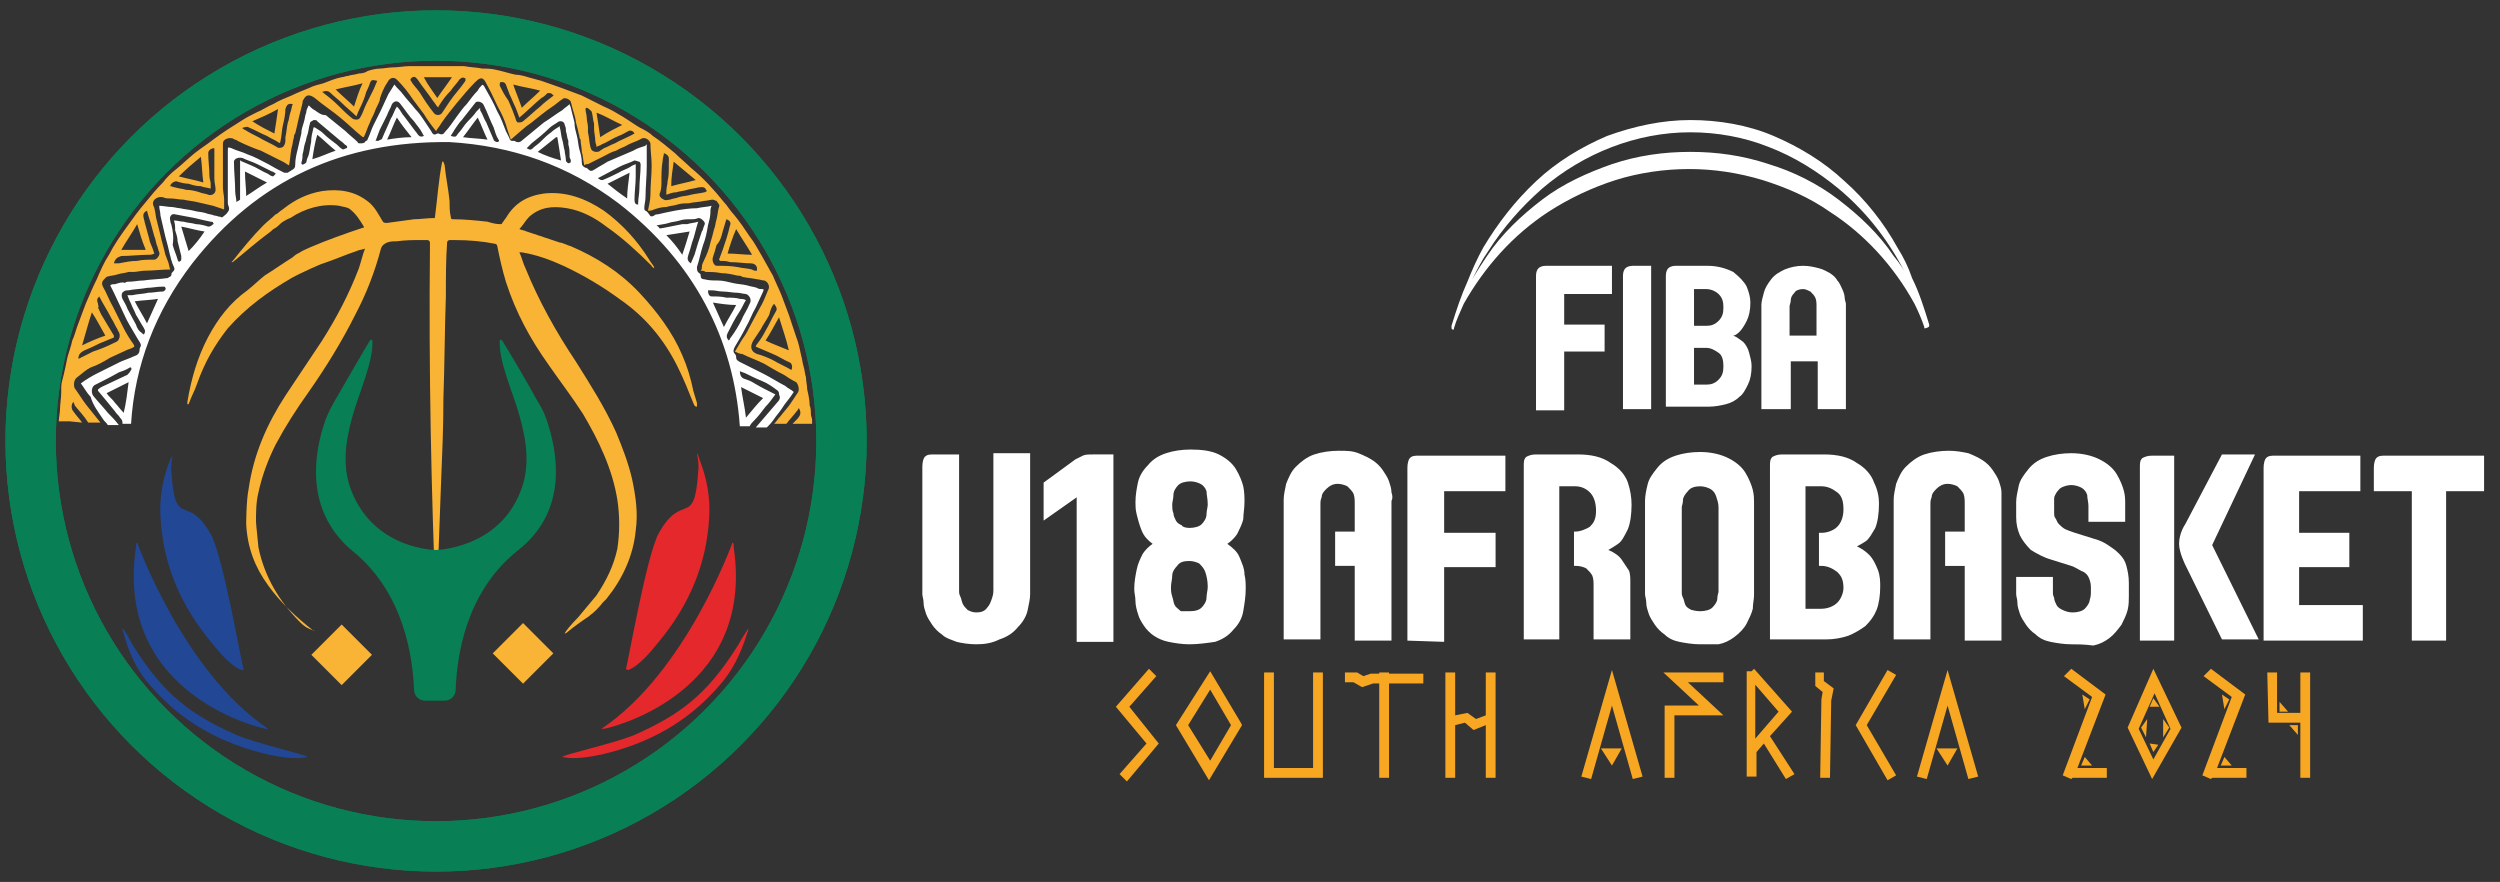
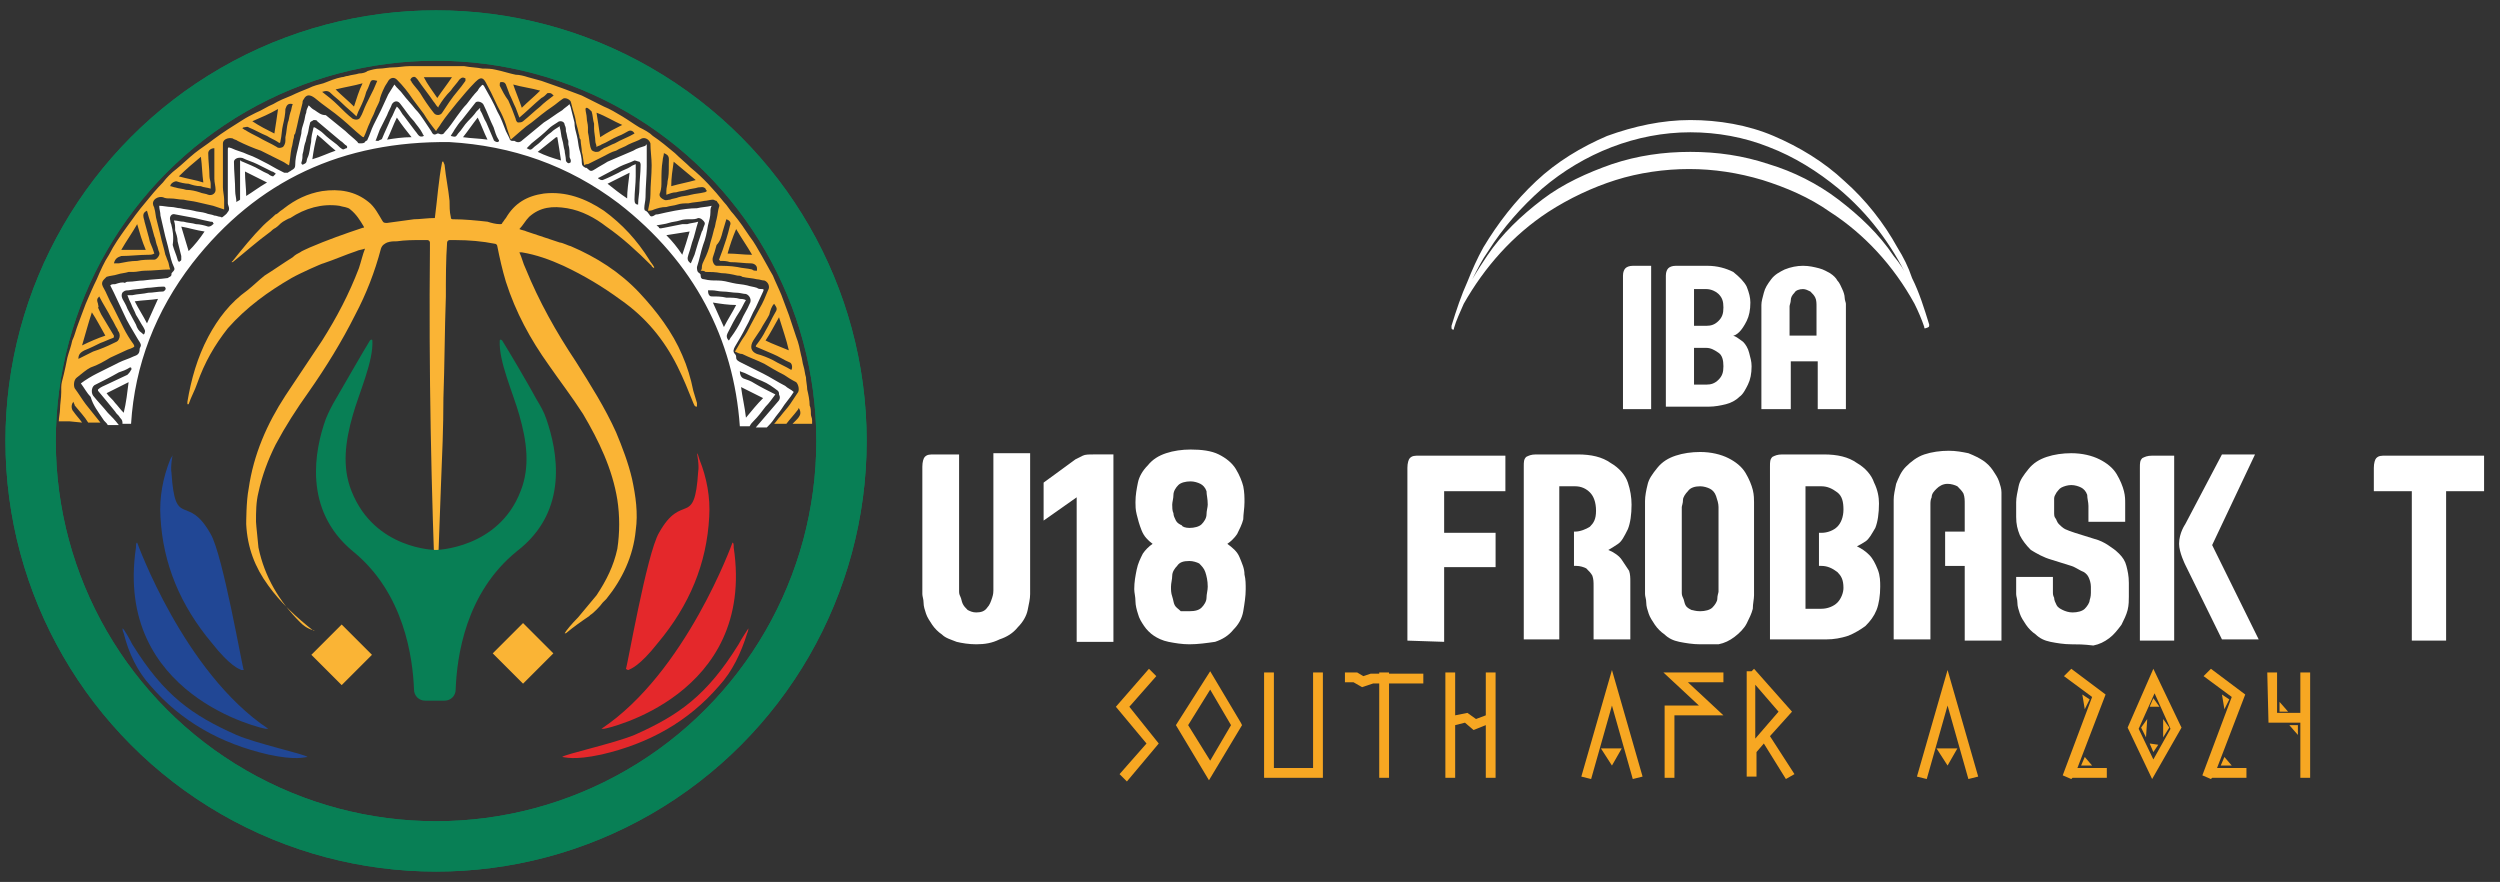
<svg xmlns="http://www.w3.org/2000/svg" version="1.1" id="Calque_1" x="0px" y="0px" viewBox="0 0 204.1 72" style="enable-background:new 0 0 204.1 72;" xml:space="preserve">
  <rect x="0" y="0" width="204.1" height="72" fill="#333333" stroke="none" />
  <style type="text/css">
	.st0{fill:none;stroke:#087F55;stroke-width:4.111;stroke-miterlimit:10;}
	.st1{fill:#FAB435;}
	.st2{fill:#FFFFFF;}
	.st3{fill:#087F55;}
	.st4{fill:#214795;}
	.st5{fill:#E4282B;}
	.st6{fill:#F7A722;}
</style>
  <g>
    <circle class="st0" cx="35.6" cy="36" r="33.1" />
    <circle class="st0" cx="35.6" cy="36" r="33.1" />
    <path class="st1" d="M5.7,34.4C5.7,34.4,5.7,34.4,5.7,34.4l1,0.1c-0.2-0.3-0.5-0.6-0.7-0.9c-0.2-0.2-0.2-0.6,0-0.8   C6,32.9,6.1,33,6.1,33.1c0.4,0.5,0.8,0.9,1.1,1.4h1c-0.4-0.5-0.8-1-1.2-1.5c-0.3-0.4-0.6-0.9-0.9-1.3c-0.1-0.2-0.1-0.7,0.2-0.9   C6.7,30.5,7,30.2,7.4,30C8,29.8,8.5,29.5,9,29.2c0.4-0.2,0.9-0.4,1.3-0.6c0.2-0.1,0.3-0.1,0.5-0.2c0.2-0.1,0.2-0.1,0.1-0.3   c-0.3-0.4-0.6-0.9-0.8-1.3c-0.3-0.6-0.6-1.2-0.9-1.8c-0.3-0.5-0.5-1.1-0.8-1.6c-0.1-0.2-0.1-0.4,0.1-0.6c0.1-0.1,0.2-0.2,0.2-0.2   c0.3-0.1,0.6-0.1,0.9-0.2c0.3-0.1,0.6-0.1,0.9-0.2c0.1,0,0.3,0,0.4,0c0.3,0,0.6-0.1,0.9-0.1c0.7,0,1.4-0.1,2.1-0.1   c-0.1-0.2-0.1-0.5-0.2-0.7c-0.1-0.2-0.1-0.3-0.2-0.5c-0.1-0.5-0.3-1.1-0.4-1.6c-0.1-0.4-0.2-0.8-0.3-1.2c-0.1-0.3-0.1-0.7-0.2-1   c0-0.1-0.1-0.2-0.1-0.3c-0.1-0.4,0.4-0.7,0.8-0.6c0.2,0.1,0.4,0.1,0.6,0.1c0.4,0,0.7,0.1,1.1,0.1c0.4,0.1,0.7,0.1,1.1,0.2   c0.4,0.1,0.9,0.2,1.3,0.3c0.3,0.1,0.6,0.2,0.9,0.3c0-0.3,0-0.5,0-0.8c0-0.3-0.1-0.7-0.1-1c0-0.8,0-1.5,0-2.3c0-0.5,0-0.9,0-1.3   c0-0.3,0.4-0.5,0.8-0.4c0.1,0.1,0.3,0.1,0.4,0.2c0.6,0.3,1.3,0.6,1.9,0.8c0.6,0.3,1.2,0.6,1.8,0.9c0.2,0.1,0.3,0.2,0.5,0.3   c0.1-0.5,0.1-0.9,0.2-1.4c0.1-0.3,0.1-0.6,0.2-0.9c0-0.1,0-0.2,0.1-0.3c0.1-0.4,0.2-0.8,0.3-1.3c0.1-0.4,0.2-0.8,0.3-1.2   c0-0.1,0-0.2,0.1-0.3c0.2-0.4,0.5-0.4,0.9-0.1c0.7,0.6,1.5,1.1,2.2,1.7c0.6,0.5,1.1,1,1.6,1.4c0,0,0.1,0.1,0.2,0.1   c0.2-0.4,0.3-0.8,0.5-1.2c0.1-0.3,0.3-0.6,0.4-0.9c0.1-0.3,0.3-0.6,0.4-0.9C31,8,31.2,7.5,31.4,7.1c0.1-0.2,0.2-0.3,0.3-0.5   c0.2-0.3,0.5-0.3,0.7-0.1c0.5,0.5,0.9,1,1.3,1.6c0.3,0.4,0.6,0.8,0.9,1.2c0.3,0.5,0.6,0.9,1,1.4c0.1-0.2,0.3-0.4,0.4-0.6   c0.4-0.6,0.9-1.2,1.3-1.7c0.5-0.6,1-1.2,1.5-1.7c0.3-0.3,0.5-0.4,0.7-0.2c0.1,0.1,0.2,0.3,0.3,0.5c0.4,0.7,0.7,1.5,1.1,2.2   c0.2,0.4,0.4,0.9,0.5,1.3c0.1,0.3,0.2,0.6,0.3,0.9c0.6-0.5,1.1-1,1.7-1.4c0.5-0.4,1.1-0.9,1.7-1.3c0.3-0.2,0.5-0.4,0.8-0.6   c0.2-0.2,0.6,0,0.7,0.2c0.1,0.4,0.2,0.8,0.3,1.1c0.1,0.3,0.1,0.6,0.2,0.9c0.1,0.3,0.1,0.5,0.2,0.8c0,0.1,0,0.2,0.1,0.3   c0,0.3,0.1,0.7,0.1,1c0.1,0.3,0.1,0.7,0.2,1.1c0.1-0.1,0.2-0.1,0.3-0.1c0.4-0.2,0.8-0.4,1.2-0.6c0.4-0.2,0.7-0.4,1.1-0.5   c0.3-0.2,0.7-0.3,1-0.5c0.4-0.2,0.8-0.3,1.1-0.5c0.3-0.1,0.6,0.1,0.7,0.4c0,0.6,0.1,1.2,0.1,1.8c0,0.8-0.1,1.6-0.1,2.4   c0,0.4-0.1,0.8-0.2,1.3c0.2,0,0.3,0,0.5-0.1c0.3-0.1,0.6-0.2,1-0.2c0.3-0.1,0.6-0.1,0.9-0.2c0.3-0.1,0.6-0.1,0.9-0.1   c0.4-0.1,0.9-0.1,1.3-0.2c0.2,0,0.5-0.1,0.7-0.1c0.1,0,0.2,0.1,0.3,0.1c0.1,0.2,0.3,0.3,0.2,0.5c-0.1,0.3-0.1,0.6-0.2,1   c-0.1,0.3-0.1,0.6-0.2,0.8c-0.1,0.4-0.2,0.8-0.3,1.1c-0.1,0.5-0.3,1-0.5,1.4c-0.1,0.2-0.2,0.4-0.2,0.6c0,0.1,0,0.2-0.1,0.3   c0.1,0,0.3,0,0.4,0.1c0.4,0,0.8,0,1.3,0.1c0.4,0,0.9,0.1,1.3,0.2c0.1,0,0.3,0,0.4,0.1c0.4,0.1,0.8,0.1,1.2,0.2   c0.2,0,0.4,0.1,0.6,0.1c0.3,0.1,0.5,0.5,0.3,0.8c-0.2,0.5-0.4,1-0.7,1.5c-0.2,0.4-0.5,0.9-0.7,1.3c-0.2,0.4-0.4,0.8-0.7,1.2   c-0.2,0.3-0.4,0.7-0.6,1c0.2,0.1,0.4,0.2,0.6,0.2c0.6,0.3,1.2,0.5,1.8,0.8c0.5,0.3,1,0.6,1.6,0.9c0.3,0.2,0.6,0.4,1,0.6   c0.2,0.2,0.3,0.7,0.1,0.9c-0.2,0.3-0.4,0.6-0.6,0.9c-0.2,0.3-0.5,0.6-0.8,1c-0.2,0.2-0.3,0.4-0.5,0.6h1c0.3-0.4,0.6-0.7,0.9-1.1   c0,0,0.1-0.1,0.1-0.2c0.1,0.1,0.2,0.4,0.1,0.6c-0.1,0.2-0.2,0.3-0.3,0.4c-0.1,0.1-0.2,0.2-0.3,0.3h1.6v-0.3c0-0.2-0.1-0.3-0.1-0.5   c0-0.2,0-0.5-0.1-0.7c0-0.4-0.1-0.9-0.2-1.3c0-0.3-0.1-0.7-0.1-1c-0.1-0.3-0.1-0.6-0.2-0.9c-0.1-0.3-0.1-0.6-0.2-0.9   c-0.1-0.5-0.2-1-0.4-1.5c-0.2-0.6-0.4-1.2-0.6-1.8c-0.2-0.5-0.4-1.1-0.6-1.6c-0.2-0.5-0.5-1.1-0.7-1.6c-0.3-0.5-0.6-1.1-0.9-1.6   c-0.3-0.5-0.6-1.1-1-1.6c-0.4-0.6-0.8-1.2-1.3-1.8c-0.3-0.3-0.5-0.7-0.8-1c-0.8-1-1.7-2-2.7-2.8c-0.4-0.4-0.9-0.8-1.3-1.2   c-0.6-0.5-1.2-1-1.8-1.4c-0.3-0.3-0.7-0.5-1.1-0.7c-0.5-0.3-0.9-0.6-1.4-0.9c-0.5-0.3-1-0.6-1.5-0.8c-0.6-0.3-1.2-0.6-1.8-0.9   c-0.5-0.2-1.1-0.4-1.6-0.6c-0.6-0.2-1.1-0.4-1.7-0.6c-0.4-0.1-0.7-0.2-1.1-0.3c-0.3-0.1-0.7-0.2-1-0.2c-0.5-0.1-1.1-0.3-1.6-0.4   c-0.4-0.1-0.7-0.1-1.1-0.1c-0.5-0.1-1-0.1-1.5-0.2c-0.2,0-0.3,0-0.5,0c-0.1,0-0.1,0-0.2,0h-3.7c0,0-0.1,0-0.1,0   c-0.4,0-0.9,0.1-1.3,0.1c-0.4,0-0.8,0.1-1.1,0.1c-0.3,0-0.7,0.1-1,0.2C29.9,5.9,29.6,6,29.3,6c-0.3,0.1-0.6,0.1-0.9,0.2   c-0.2,0-0.3,0.1-0.5,0.1c-0.5,0.1-1,0.3-1.5,0.5C26,6.9,25.6,7,25.2,7.2c-0.5,0.2-1,0.4-1.4,0.6c-0.5,0.2-1,0.4-1.5,0.7   c-0.5,0.2-0.9,0.5-1.4,0.7c-0.4,0.2-0.8,0.4-1.1,0.6c-0.8,0.5-1.6,1-2.4,1.6c-0.5,0.4-1,0.7-1.5,1.1c-0.5,0.4-1,0.9-1.5,1.3   c-0.4,0.3-0.8,0.7-1.1,1.1c-0.5,0.5-1,1.1-1.4,1.6c-0.6,0.7-1.1,1.4-1.6,2.1c-0.5,0.7-1,1.4-1.4,2.2c-0.4,0.6-0.7,1.3-1,2   c-0.3,0.6-0.6,1.3-0.9,2c-0.2,0.5-0.4,1.1-0.6,1.6c-0.2,0.5-0.3,1-0.5,1.4c-0.1,0.5-0.3,1-0.4,1.4c-0.1,0.5-0.2,1-0.3,1.4   C5.1,31,5,31.3,5,31.6c0,0.1,0,0.2,0,0.4c0,0.5-0.1,1-0.1,1.4c0,0.3-0.1,0.7-0.1,1L5.7,34.4C5.7,34.4,5.7,34.4,5.7,34.4L5.7,34.4z    M64.4,28.6c-0.7-0.3-1.3-0.5-1.9-0.8c0.4-0.6,0.7-1.2,1.1-1.9C63.9,26.9,64.2,27.7,64.4,28.6 M63.2,24.8c0.2,0.3,0.3,0.4,0.1,0.7   c-0.3,0.5-0.5,1-0.8,1.5c-0.2,0.4-0.4,0.7-0.7,1.1c0,0-0.1,0.1-0.1,0.2c0.5,0.2,0.9,0.4,1.4,0.6c0.5,0.2,0.9,0.5,1.4,0.7   c0.2,0.1,0.2,0.5,0.1,0.6c-0.5-0.3-1-0.5-1.5-0.8c-0.4-0.2-0.9-0.4-1.3-0.5c-0.5-0.2-0.6-0.6-0.3-1.1c0.2-0.3,0.4-0.6,0.6-0.9   c0.2-0.4,0.5-0.8,0.7-1.2C62.9,25.3,63,25,63.2,24.8z M61.4,20.8c-0.7,0-1.3-0.1-2-0.1c0.2-0.7,0.4-1.3,0.7-2   C60.5,19.4,61,20.1,61.4,20.8 M59,18.9c0.1-0.3,0.2-0.7,0.3-1c0.3,0.1,0.4,0.3,0.3,0.5c-0.1,0.4-0.2,0.8-0.3,1.1   c-0.1,0.3-0.2,0.6-0.3,0.9c-0.1,0.3-0.2,0.5-0.3,0.8c0,0,0.1,0.1,0.1,0.1c0.3,0,0.5,0,0.8,0.1c0.6,0,1.2,0.1,1.7,0.1   c0.3,0,0.5,0.2,0.5,0.4c0,0.1,0,0.1,0,0.2c-0.2,0-0.3,0-0.4-0.1c-0.4-0.1-0.8-0.1-1.2-0.2c-0.6-0.1-1.1-0.1-1.7-0.1   c-0.2,0-0.4-0.4-0.3-0.7c0.1-0.3,0.2-0.6,0.3-1C58.8,19.7,58.9,19.3,59,18.9L59,18.9z M55,13.2C55,13.2,55,13.2,55,13.2   c0.6,0.5,1.2,1,1.8,1.5c-0.7,0.2-1.3,0.3-2,0.5C54.8,14.5,54.9,13.9,55,13.2z M53.9,15.7c0.1-0.3,0.1-0.6,0.1-0.9   c0-0.6,0-1.1,0.1-1.7c0-0.2,0.1-0.4,0.1-0.6c0.5,0.2,0.4,0.4,0.4,0.9c0,0.1,0,0.1,0,0.2c0,0.4,0,0.8-0.1,1.2c0,0.3-0.1,0.5-0.1,0.8   c0,0.1,0,0.1,0,0.3c0.3-0.1,0.5-0.2,0.8-0.2c0.3-0.1,0.6-0.1,0.9-0.2c0.3-0.1,0.6-0.1,0.9-0.2c0.2,0,0.4-0.1,0.6,0.1   c0,0.1,0.1,0.1,0.1,0.2c0,0-0.1,0.1-0.2,0.1c-0.4,0.1-0.7,0.1-1.1,0.2c-0.3,0.1-0.7,0.1-1,0.2c-0.2,0.1-0.5,0.1-0.7,0.2   c-0.2,0-0.3,0.1-0.5,0C53.8,16.1,53.8,15.9,53.9,15.7L53.9,15.7z M50.8,10.2c-0.6,0.3-1.2,0.6-1.8,1c-0.1-0.7-0.2-1.4-0.3-2   C49.5,9.5,50.1,9.9,50.8,10.2z M47.9,8.8c0.1,0,0.3,0.2,0.4,0.3c0.1,0.3,0.1,0.7,0.2,1c0,0.1,0,0.2,0,0.4c0,0.3,0.1,0.7,0.1,1   c0,0.2,0.1,0.3,0.1,0.5c0.1-0.1,0.3-0.1,0.4-0.2c0.5-0.2,0.9-0.5,1.4-0.7c0.3-0.1,0.6-0.3,0.8-0.4c0.2-0.1,0.4,0,0.5,0.2   c-0.5,0.3-1.1,0.5-1.6,0.8c-0.3,0.1-0.6,0.3-0.9,0.4c-0.1,0.1-0.2,0.1-0.3,0.2c-0.1,0.1-0.2,0.1-0.4,0.1c-0.3-0.1-0.3-0.1-0.4-0.4   c-0.1-0.4-0.1-0.8-0.2-1.2c0-0.1,0-0.3,0-0.4c0-0.3-0.1-0.5-0.1-0.8c0-0.2-0.1-0.5-0.1-0.7C47.8,8.9,47.8,8.8,47.9,8.8L47.9,8.8z    M44.1,7.4c-0.5,0.5-1,0.9-1.5,1.4c-0.2-0.6-0.5-1.3-0.7-1.9C42.6,7.1,43.4,7.2,44.1,7.4 M40.9,6.7c0.2,0,0.3,0,0.4,0.2   c0.1,0.3,0.2,0.5,0.3,0.8c0.2,0.4,0.3,0.7,0.5,1.1c0.1,0.3,0.2,0.5,0.3,0.8c0.6-0.5,1.2-1.1,1.8-1.6c0.2-0.1,0.3-0.2,0.5-0.4   c0.1,0,0.2,0,0.2,0c0.1,0,0.2,0.1,0.3,0.2c-0.4,0.3-0.8,0.6-1.1,0.9c-0.5,0.4-0.9,0.8-1.4,1.2c-0.1,0.1-0.3,0.1-0.4,0.1   c-0.1,0-0.2-0.2-0.2-0.3c-0.1-0.3-0.2-0.5-0.3-0.8c-0.1-0.2-0.2-0.5-0.3-0.7C41.2,7.8,41,7.4,40.8,7C40.8,6.8,40.8,6.7,40.9,6.7   L40.9,6.7z M36.9,6.3c-0.4,0.6-0.8,1.1-1.2,1.7c-0.4-0.6-0.8-1.1-1.1-1.7C34.6,6.3,36.9,6.3,36.9,6.3z M33.7,6.3   C33.7,6.3,33.8,6.3,33.7,6.3c0.2-0.1,0.3,0.1,0.4,0.2c0.4,0.6,0.9,1.2,1.3,1.8c0.1,0.1,0.2,0.3,0.3,0.4c0.1,0.1,0.1,0.1,0.1,0   c0.3-0.5,0.6-0.9,1-1.3c0.2-0.3,0.5-0.6,0.7-0.9c0.2-0.2,0.3-0.2,0.5-0.1c0,0,0,0.1,0,0.2c-0.4,0.6-0.9,1.1-1.3,1.7   c-0.2,0.3-0.4,0.6-0.6,0.9c-0.1,0.2-0.5,0.3-0.7,0c-0.4-0.5-0.8-1.1-1.1-1.6c-0.2-0.3-0.5-0.6-0.7-0.9c0-0.1-0.1-0.1-0.1-0.2   C33.6,6.3,33.7,6.3,33.7,6.3L33.7,6.3z M29.6,6.8c-0.3,0.6-0.5,1.3-0.7,1.9c-0.5-0.5-1-0.9-1.5-1.4C28.2,7.1,28.9,7,29.6,6.8    M27,7.6c0.3,0.3,0.6,0.5,0.9,0.8c0.4,0.4,0.8,0.7,1.2,1.1c0.1-0.3,0.2-0.5,0.3-0.7c0.2-0.4,0.4-0.9,0.5-1.3   c0.1-0.2,0.2-0.4,0.3-0.7c0.1-0.3,0.2-0.3,0.6-0.2c-0.1,0.2-0.2,0.5-0.3,0.7c-0.2,0.4-0.4,0.8-0.6,1.2c-0.2,0.4-0.3,0.8-0.5,1.1   c-0.1,0.2-0.4,0.2-0.6,0.1c-0.4-0.3-0.8-0.7-1.2-1.1c-0.4-0.4-0.9-0.8-1.3-1.1C26.6,7.4,26.8,7.4,27,7.6L27,7.6z M22.7,8.9   c-0.1,0.7-0.2,1.4-0.3,2c-0.6-0.3-1.2-0.6-1.8-1C21.3,9.6,22,9.3,22.7,8.9L22.7,8.9z M19.9,10.4c0.1,0,0.3-0.1,0.4,0   c0.5,0.2,1,0.5,1.5,0.7c0.3,0.2,0.6,0.3,0.9,0.5c0.1,0.1,0.2,0.1,0.2-0.1c0.1-0.4,0.1-0.9,0.2-1.3c0.1-0.4,0.2-0.9,0.2-1.3   c0.1-0.3,0.2-0.5,0.6-0.4c-0.1,0.2-0.1,0.5-0.2,0.7c-0.1,0.3-0.1,0.6-0.2,0.8c-0.1,0.4-0.1,0.8-0.2,1.2c0,0.1,0,0.2,0,0.3   c0,0.2-0.1,0.4-0.2,0.5c-0.2,0.1-0.4,0.1-0.5,0c-0.5-0.3-1-0.5-1.5-0.8c-0.4-0.2-0.8-0.4-1.1-0.6c-0.1,0-0.1-0.1-0.2-0.1   C19.8,10.5,19.8,10.4,19.9,10.4L19.9,10.4z M16.4,12.8c0.1,0.7,0.1,1.4,0.2,2.1c-0.6-0.2-1.3-0.3-2-0.5   C15.2,13.8,15.8,13.3,16.4,12.8L16.4,12.8z M14.4,14.8c0.3,0.1,0.7,0.2,1,0.2c0.3,0.1,0.6,0.2,1,0.2c0.2,0.1,0.5,0.1,0.8,0.2   c0-0.2,0-0.3,0-0.4c0-0.2-0.1-0.4-0.1-0.6c0-0.6-0.1-1.3-0.1-1.9c0-0.2,0.2-0.4,0.5-0.4c0,0.3,0,0.6,0,0.9c0,0.5,0,1.1,0,1.6   c0,0.3,0.1,0.6,0.1,0.9c0,0.3-0.3,0.5-0.6,0.4c-0.2-0.1-0.5-0.1-0.7-0.2c-0.3-0.1-0.7-0.2-1.1-0.2c-0.3-0.1-0.6-0.1-0.9-0.2   c-0.1,0-0.3-0.1-0.4-0.1C13.9,15,14.2,14.8,14.4,14.8 M11.2,18.3c0.2,0.7,0.4,1.4,0.7,2.1h-2C10.3,19.7,10.8,19,11.2,18.3    M9.9,20.9c0.7,0,1.5-0.1,2.2-0.1c0.2,0,0.3,0,0.5-0.1c-0.1-0.3-0.2-0.6-0.3-0.8c-0.1-0.2-0.1-0.4-0.2-0.7   c-0.1-0.4-0.2-0.7-0.3-1.1c0-0.1-0.1-0.3-0.1-0.5c0-0.2,0.1-0.3,0.3-0.4c0.1,0.4,0.2,0.7,0.3,1c0.1,0.4,0.2,0.7,0.3,1.1   c0.1,0.2,0.1,0.4,0.2,0.7c0.1,0.2,0.1,0.4,0.2,0.6c0.1,0.2-0.2,0.6-0.4,0.6c-0.5,0-1,0-1.4,0.1c-0.5,0-1,0.1-1.5,0.2   c-0.1,0-0.2,0-0.4,0C9.4,21.1,9.6,21,9.9,20.9L9.9,20.9z M7.5,25.5c0.4,0.6,0.7,1.2,1.1,1.9c-0.6,0.2-1.3,0.5-1.9,0.8   C7,27.2,7.2,26.4,7.5,25.5L7.5,25.5z M6.9,28.6c0.5-0.2,0.9-0.4,1.3-0.6c0.3-0.1,0.7-0.3,1-0.4c0.1,0,0.1-0.1,0.1-0.2   c-0.3-0.5-0.6-1-0.9-1.5c-0.2-0.3-0.3-0.6-0.4-0.8C8.1,25.1,8,24.9,8,24.8c-0.1-0.3-0.1-0.4,0.1-0.6c0.3,0.6,0.7,1.2,1,1.8   c0.2,0.3,0.3,0.6,0.5,0.9c0,0.1,0.1,0.2,0.1,0.2c0.1,0.2,0.1,0.4,0,0.6c-0.1,0.2-0.2,0.2-0.4,0.3c-0.6,0.3-1.1,0.5-1.7,0.7   c-0.4,0.2-0.8,0.4-1.2,0.6C6.4,29,6.5,28.8,6.9,28.6L6.9,28.6z" />
    <path class="st2" d="M8.4,34.2c0.1,0.2,0.3,0.3,0.4,0.5h0.9c-0.3-0.4-0.6-0.7-0.9-1c-0.4-0.5-0.8-0.9-1.2-1.4   c-0.2-0.3-0.1-0.8,0.2-0.9c0.6-0.3,1.2-0.6,1.9-1c0.3-0.1,0.6-0.2,0.9-0.4c0,0,0.1,0,0.1,0c0,0.1,0.1,0.1,0,0.2   c-0.1,0.2-0.2,0.3-0.3,0.4c-0.6,0.3-1.1,0.5-1.7,0.8c-0.2,0.1-0.5,0.2-0.7,0.4C8,31.8,8,31.9,8,31.9c0.5,0.6,1,1.2,1.4,1.7   c0.1,0.2,0.3,0.3,0.4,0.5c0.2,0.2,0.2,0.3,0.2,0.5h0.7c0.3-4.8,2-9.2,5-13.1c5.3-6.8,12.3-10,21-9.9c5.1,0.3,9.7,1.9,13.8,5   c6.2,4.8,9.4,11.1,9.9,18.2h0.8c0.1-0.2,0.2-0.3,0.3-0.4c0.4-0.4,0.7-0.8,1-1.2c0.3-0.3,0.5-0.6,0.8-1c-0.6-0.3-1.2-0.6-1.7-0.9   c-0.3-0.2-0.6-0.3-0.9-0.4c-0.2-0.1-0.3-0.3-0.3-0.6c0.2,0.1,0.3,0.1,0.5,0.2c0.4,0.2,0.8,0.4,1.3,0.6c0.5,0.2,0.9,0.5,1.3,0.8   c0.1,0.1,0.1,0.2,0.1,0.3c0.1,0.2,0.1,0.4-0.1,0.6c-0.6,0.7-1.2,1.4-1.8,2.1h0.9c0.2-0.2,0.4-0.4,0.6-0.7c0.2-0.3,0.4-0.5,0.6-0.8   c0.3-0.5,0.7-0.9,1-1.4c-0.2-0.2-0.5-0.3-0.7-0.5c-0.6-0.3-1.2-0.7-1.8-1c-0.6-0.3-1.2-0.6-1.8-0.9c-0.2-0.1-0.4-0.2-0.4-0.4   c0-0.1,0-0.2-0.1-0.3c-0.2-0.2-0.1-0.4,0-0.6c0.3-0.5,0.6-1,0.9-1.6c0.3-0.5,0.5-1.1,0.8-1.6c0.2-0.4,0.4-0.9,0.6-1.3   c0.1-0.2,0-0.2-0.1-0.2c-0.1,0-0.3,0-0.4-0.1c-0.3-0.1-0.5-0.1-0.8-0.2c-0.4-0.1-0.8-0.1-1.2-0.2c-0.4-0.1-0.8-0.2-1.2-0.2   c-0.4,0-0.7,0-1.1-0.1c-0.2,0-0.3-0.1-0.3-0.3c0-0.1,0-0.1-0.1-0.2c-0.2-0.1-0.2-0.3-0.2-0.5c0.2-0.6,0.3-1.2,0.5-1.8   c0.2-0.5,0.3-1,0.4-1.6c0.1-0.4,0.2-0.7,0.2-1.1c0-0.2,0-0.3,0.1-0.5c-0.4,0.1-0.8,0.1-1.2,0.2c-0.6,0-1.2,0.1-1.8,0.2   c-0.5,0.1-1,0.2-1.4,0.3c-0.1,0-0.2,0-0.3,0.1c-0.2,0.1-0.3,0.1-0.4-0.1c-0.1-0.1-0.1-0.2-0.3-0.3c-0.1,0-0.1-0.2-0.1-0.2   c0-0.3,0.1-0.6,0.1-0.9c0-0.8,0.1-1.7,0.1-2.5c0-0.6,0-1.1,0-1.7c0,0,0,0,0-0.1c-0.1,0-0.1,0.1-0.1,0.1c-0.3,0.1-0.7,0.2-1,0.4   c-0.7,0.3-1.4,0.6-2.1,0.9c-0.3,0.2-0.7,0.4-1,0.6c-0.3,0.2-0.4,0.2-0.6,0c-0.1-0.1-0.1-0.1-0.2-0.1c-0.2-0.1-0.3-0.2-0.3-0.4   c0-0.4-0.1-0.8-0.2-1.1c-0.1-0.4-0.1-0.7-0.2-1.1c-0.1-0.4-0.2-0.7-0.2-1.1c-0.1-0.4-0.2-0.8-0.3-1.2c0-0.1-0.1-0.2-0.1-0.3   c-0.2,0.2-0.4,0.3-0.6,0.5c-0.5,0.3-1,0.7-1.5,1c-0.6,0.5-1.1,0.9-1.7,1.4c-0.2,0.2-0.4,0.3-0.7,0.1c0,0,0,0,0,0   c-0.1,0-0.2,0-0.2,0c-0.1,0-0.2-0.1-0.2-0.2c-0.1-0.2-0.2-0.4-0.3-0.6c-0.2-0.5-0.4-1.1-0.7-1.6c-0.3-0.7-0.7-1.4-1.1-2.1   c-0.1-0.1-0.1-0.1-0.2,0c-0.1,0.1-0.2,0.2-0.3,0.4c-0.3,0.3-0.6,0.7-0.9,1.1c-0.3,0.3-0.5,0.6-0.8,1c-0.3,0.4-0.6,0.9-1,1.3   c-0.1,0.2-0.3,0.2-0.5,0.1c0,0-0.1,0-0.1,0c-0.3,0.2-0.4,0-0.5-0.2c-0.2-0.3-0.4-0.6-0.6-0.9c-0.2-0.3-0.4-0.6-0.7-0.9   c-0.3-0.4-0.7-0.8-1-1.2c-0.2-0.3-0.5-0.5-0.7-0.8c-0.2,0.3-0.3,0.5-0.5,0.8c-0.2,0.4-0.4,0.9-0.6,1.3c-0.2,0.4-0.4,0.8-0.6,1.2   c-0.2,0.4-0.3,0.8-0.5,1.2c0,0.1-0.2,0.1-0.2,0.2c-0.1,0.1-0.2,0.1-0.4,0.1c-0.1,0-0.2,0-0.2-0.1c-0.3-0.3-0.7-0.6-1-0.9   c-0.5-0.4-1.1-0.9-1.6-1.3C26.2,9.4,26,9.2,25.7,9c-0.2-0.1-0.3-0.2-0.5-0.4C25.1,8.8,25,9,25,9.2c-0.1,0.2-0.1,0.5-0.2,0.8   c-0.1,0.3-0.2,0.6-0.2,0.9c-0.1,0.4-0.2,0.9-0.3,1.3c-0.1,0.4-0.2,0.8-0.2,1.3c0,0.2-0.1,0.3-0.3,0.4c-0.1,0.1-0.2,0.1-0.3,0.2   c-0.1,0-0.2,0-0.3,0c-0.4-0.2-0.8-0.4-1.3-0.7c-0.6-0.3-1.1-0.6-1.7-0.8c-0.4-0.2-0.9-0.3-1.3-0.5c-0.3-0.1-0.3-0.1-0.3,0.2   c0,1.4,0,2.8,0,4.3c0,0.1,0.1,0.3,0.1,0.4c0,0.1,0,0.2-0.1,0.3c-0.1,0.2-0.3,0.3-0.4,0.4c0,0-0.1,0.1-0.2,0c-0.2,0-0.3-0.1-0.5-0.1   c-0.2-0.1-0.5-0.1-0.7-0.2c-0.3-0.1-0.7-0.1-1-0.2c-0.4-0.1-0.7-0.1-1.1-0.2c-0.2,0-0.5-0.1-0.7-0.1c-0.3,0-0.7-0.1-1-0.1   c0,0.3,0.1,0.5,0.1,0.8c0.1,0.4,0.2,0.9,0.3,1.3c0.1,0.5,0.3,1.1,0.4,1.6c0.1,0.4,0.2,0.9,0.4,1.3c0.1,0.2,0,0.3-0.1,0.4   c-0.1,0.1-0.1,0.1-0.1,0.2c0,0.2-0.2,0.2-0.3,0.3c-0.7,0.1-1.3,0.1-2,0.2c-0.4,0-0.8,0.1-1.2,0.1c-0.1,0-0.2,0-0.3,0.1   C10,23,9.7,23.1,9.4,23.2c-0.2,0-0.3,0-0.4,0.1c0.1,0.2,0.2,0.4,0.3,0.6c0.3,0.6,0.5,1.1,0.8,1.7c0.3,0.7,0.7,1.3,1.1,2   c0.1,0.2,0.3,0.4,0.3,0.6c0,0.1-0.1,0.2-0.1,0.3c0,0.4-0.2,0.5-0.5,0.6c-0.4,0.2-0.8,0.3-1.2,0.5c-0.6,0.3-1.2,0.6-1.8,0.9   c-0.4,0.2-0.9,0.5-1.3,0.8c0.3,0.4,0.5,0.8,0.8,1.1C7.6,33.1,8,33.6,8.4,34.2L8.4,34.2z M10.1,33.7c-0.3-0.3-0.5-0.6-0.7-0.8   c-0.2-0.3-0.5-0.5-0.7-0.8c0.6-0.3,1.2-0.6,1.8-0.9C10.4,32,10.3,32.9,10.1,33.7L10.1,33.7z M62.3,32.5c-0.5,0.5-0.9,1-1.4,1.6   c-0.1-0.9-0.3-1.7-0.4-2.5C61.1,31.9,61.7,32.2,62.3,32.5 M58.2,24.7c0.6,0.1,1.3,0.2,1.9,0.2c-0.3,0.6-0.7,1.2-1,1.8   C58.8,26,58.5,25.4,58.2,24.7z M58.1,23.7c0.3,0,0.6,0.1,0.9,0.1c0.4,0,0.8,0.1,1.2,0.1c0.2,0,0.5,0.1,0.7,0.1   c0.3,0.1,0.5,0.5,0.3,0.8c-0.2,0.5-0.5,0.9-0.7,1.4c-0.2,0.4-0.5,0.9-0.8,1.3c-0.1,0.1-0.1,0.2-0.2,0.3c-0.2-0.2-0.2-0.4-0.1-0.6   c0.3-0.6,0.6-1.2,1-1.8c0.2-0.3,0.3-0.6,0.5-0.9c-0.2-0.1-0.4-0.1-0.5-0.1c-0.3-0.1-0.7-0.1-1.1-0.1c-0.4-0.1-0.8-0.1-1.2-0.1   c-0.2,0-0.3-0.2-0.3-0.5C57.9,23.7,58,23.7,58.1,23.7L58.1,23.7z M54.4,19.2c0.6-0.1,1.3-0.2,1.9-0.3c-0.2,0.7-0.4,1.3-0.6,1.9   C55.3,20.2,54.9,19.7,54.4,19.2 M54.6,18.2c0.3-0.1,0.6-0.1,0.9-0.2c0.3-0.1,0.6-0.1,0.9-0.1c0.2,0,0.4,0,0.6-0.1   c0.2,0,0.3,0.1,0.4,0.2c0.1,0.1,0.2,0.2,0.1,0.4c-0.1,0.2-0.1,0.4-0.2,0.5c-0.1,0.3-0.2,0.6-0.3,0.9c-0.1,0.3-0.2,0.7-0.3,1   c-0.1,0.2-0.2,0.5-0.3,0.7c-0.3-0.2-0.3-0.4-0.2-0.7c0.1-0.3,0.2-0.6,0.3-1c0.2-0.5,0.3-1.1,0.5-1.7c-0.3,0.1-0.6,0.1-0.9,0.2   c-0.1,0-0.3,0-0.4,0c-0.5,0.1-1,0.2-1.5,0.3c-0.1,0-0.3,0.1-0.4,0c0-0.1-0.1-0.1-0.2-0.2C54.1,18.3,54.3,18.3,54.6,18.2 M51.2,16.2   c-0.6-0.4-1.1-0.8-1.6-1.2c0.6-0.3,1.2-0.6,1.8-0.9C51.3,14.9,51.2,15.6,51.2,16.2 M48.9,14.5c0.6-0.3,1.1-0.6,1.7-0.9   c0.4-0.2,0.8-0.3,1.2-0.5c0.1,0,0.3,0.1,0.4,0.1c0.1,0.1,0.1,0.2,0.1,0.3c0,0.6-0.1,1.3-0.1,1.9c0,0.4-0.1,0.8-0.1,1.2   c0,0,0,0.1,0,0.1c-0.2,0-0.3-0.1-0.3-0.4c0-0.6,0.1-1.3,0.1-1.9c0-0.3,0-0.6,0-1c-0.2,0.1-0.3,0.1-0.4,0.2c-0.3,0.2-0.7,0.3-1,0.5   c-0.4,0.2-0.8,0.4-1.3,0.6c-0.1,0-0.2,0-0.3-0.1C48.8,14.6,48.8,14.5,48.9,14.5L48.9,14.5z M43.9,12.4c0.5-0.4,1-0.8,1.5-1.2   c0,0,0,0,0.1,0c0.1,0.6,0.2,1.2,0.3,1.9C45.1,12.9,44.5,12.7,43.9,12.4 M43.4,11.7c0.5-0.4,1-0.8,1.4-1.2c0.2-0.2,0.4-0.3,0.7-0.5   c0.2-0.2,0.6-0.1,0.6,0.2c0.1,0.2,0.1,0.3,0.1,0.5c0.1,0.3,0.1,0.6,0.2,0.8c0,0.1,0,0.2,0,0.3c0.1,0.3,0.1,0.6,0.1,1   c0,0.1,0.1,0.2,0.1,0.3c0,0.1,0,0.2-0.1,0.2c-0.1,0.1-0.3-0.1-0.3-0.2c0-0.3-0.1-0.6-0.1-0.8c-0.1-0.3-0.1-0.6-0.2-0.9   c-0.1-0.3-0.1-0.7-0.2-1c0,0,0-0.1,0-0.1c-0.3,0.2-0.5,0.3-0.7,0.5c-0.3,0.2-0.6,0.5-0.9,0.8c-0.2,0.2-0.4,0.3-0.6,0.5   c-0.2,0.2-0.3,0.1-0.5,0C43.1,12,43.3,11.8,43.4,11.7L43.4,11.7z M37.8,11.2c0.4-0.5,0.8-1.1,1.2-1.6c0.3,0.6,0.5,1.2,0.8,1.8   C39.1,11.3,38.5,11.3,37.8,11.2L37.8,11.2z M37.1,10.6c0.2-0.3,0.4-0.6,0.6-0.8c0.4-0.5,0.7-0.9,1.1-1.4c0.1-0.2,0.6-0.1,0.7,0.2   c0.3,0.6,0.5,1.2,0.8,1.8c0.1,0.3,0.2,0.7,0.4,1c0.1,0.1,0,0.2-0.1,0.2c-0.1,0-0.3-0.1-0.3-0.2c-0.2-0.5-0.4-0.9-0.6-1.4   c-0.2-0.3-0.3-0.7-0.5-1c0-0.1,0-0.1,0-0.2c-0.1,0.1-0.2,0.2-0.3,0.3c-0.2,0.3-0.5,0.6-0.7,0.8c-0.3,0.3-0.5,0.7-0.8,1   c-0.2,0.3-0.2,0.3-0.6,0.2C36.9,10.9,37,10.8,37.1,10.6L37.1,10.6z M31.6,11.4c0.3-0.6,0.5-1.2,0.8-1.8c0.4,0.6,0.8,1.1,1.2,1.6   C32.9,11.2,32.2,11.3,31.6,11.4L31.6,11.4z M30.7,11.4c0.1-0.3,0.2-0.5,0.3-0.8c0.2-0.4,0.4-0.8,0.6-1.2c0.1-0.3,0.3-0.6,0.4-0.9   c0.2-0.3,0.5-0.3,0.7,0c0.4,0.5,0.7,1,1.1,1.4c0.2,0.3,0.5,0.6,0.7,1c0,0.1,0.1,0.1,0.1,0.2c-0.4,0.2-0.5-0.2-0.7-0.4   c-0.3-0.4-0.6-0.8-0.9-1.2c-0.2-0.2-0.3-0.5-0.5-0.7c0,0-0.1-0.1-0.1-0.1c-0.2,0.3-0.3,0.7-0.5,1c-0.2,0.5-0.5,1.1-0.7,1.6   c0,0.1-0.2,0.1-0.3,0.2C30.7,11.5,30.6,11.5,30.7,11.4L30.7,11.4z M25.5,13c0.1-0.7,0.2-1.3,0.4-2c0.5,0.4,1,0.9,1.5,1.3   C26.8,12.5,26.2,12.8,25.5,13L25.5,13z M24.7,12.6c0.1-0.3,0.1-0.6,0.2-0.9c0.1-0.2,0.1-0.5,0.2-0.7c0.1-0.3,0.1-0.6,0.2-0.9   c0-0.2,0.2-0.2,0.3-0.3c0.1,0,0.3,0,0.3,0.1c0.6,0.5,1.3,1.1,1.9,1.6c0.2,0.1,0.3,0.3,0.5,0.4c0,0,0.1,0.1,0,0.2   c-0.1,0-0.2,0.1-0.3,0.1c-0.2-0.1-0.3-0.2-0.5-0.4c-0.4-0.3-0.8-0.6-1.1-0.9c-0.2-0.2-0.4-0.3-0.7-0.5c0,0-0.1,0-0.1,0   c-0.1,0.4-0.2,0.8-0.2,1.2c-0.1,0.4-0.1,0.9-0.3,1.3c-0.1,0.2,0,0.4-0.3,0.5c-0.1,0.1-0.2,0-0.2-0.1C24.7,13,24.7,12.8,24.7,12.6   L24.7,12.6z M20.1,16c0-0.6-0.1-1.3-0.1-2c0.6,0.3,1.2,0.6,1.8,0.9C21.1,15.3,20.6,15.7,20.1,16 M19.8,12.9   c0.4,0.2,0.8,0.3,1.2,0.5c0.4,0.2,0.8,0.4,1.2,0.6c0.1,0,0.2,0.1,0.2,0.1c0.1,0,0.1,0.1,0.1,0.1c-0.1,0.1-0.2,0.2-0.2,0.2   c-0.1,0-0.3-0.1-0.4-0.2c-0.5-0.2-0.9-0.5-1.4-0.7c-0.2-0.1-0.5-0.2-0.7-0.3c-0.1,0-0.1-0.1-0.2-0.1v0.5c0,0,0,0.1,0,0.1   c0,0.3,0,0.6,0,0.9c0,0.5,0,0.9,0,1.4c0,0.1,0,0.2,0,0.3c-0.1,0.1-0.2,0.1-0.3,0.2c0-0.3-0.1-0.6-0.1-0.9c0-0.8-0.1-1.6-0.1-2.4   C19.1,13,19.4,12.8,19.8,12.9L19.8,12.9z M15.4,20.5c-0.2-0.7-0.4-1.3-0.6-2c0.6,0.1,1.2,0.3,1.9,0.4C16.3,19.5,15.9,20,15.4,20.5    M14,18.4c0-0.1-0.1-0.2-0.1-0.4c-0.1-0.3,0.1-0.6,0.4-0.5c0.5,0.1,1.1,0.2,1.6,0.3c0.4,0.1,0.8,0.2,1.3,0.3c0.1,0,0.2,0,0.2,0.1   c0,0,0.1,0.1,0,0.1c-0.1,0.1-0.2,0.2-0.4,0.2c-0.3-0.1-0.7-0.2-1-0.2c-0.3-0.1-0.7-0.1-1-0.2c-0.3,0-0.5-0.1-0.8-0.1   c0.1,0.3,0.1,0.5,0.1,0.8c0.1,0.3,0.2,0.6,0.2,0.9c0.1,0.4,0.2,0.8,0.3,1.2c0,0.1,0,0.2,0,0.3c0,0.1-0.1,0.1-0.2,0.2   c0-0.1-0.1-0.1-0.1-0.2c-0.1-0.4-0.3-0.8-0.4-1.2C14.2,19.3,14.1,18.8,14,18.4L14,18.4z M12,26.4c-0.3-0.6-0.7-1.2-1-1.8   c0.7-0.1,1.3-0.1,1.9-0.2C12.6,25.1,12.3,25.7,12,26.4L12,26.4z M11.1,26.5c-0.2-0.4-0.5-0.9-0.7-1.3c-0.1-0.3-0.3-0.6-0.4-0.8   c-0.1-0.2-0.1-0.5,0.1-0.6c0.1-0.1,0.3-0.1,0.4-0.1c0.5-0.1,1-0.1,1.5-0.2c0.4,0,0.8-0.1,1.3-0.1c0.1,0,0.2,0,0.2,0.1   c0.1,0.1-0.1,0.3-0.2,0.3c-0.4,0-0.8,0.1-1.2,0.1c-0.4,0.1-0.9,0.1-1.3,0.2c-0.1,0-0.2,0-0.4,0c0.1,0.3,0.2,0.5,0.3,0.7   c0.1,0.3,0.3,0.6,0.4,0.9c0.2,0.3,0.4,0.7,0.6,1c0.1,0.2,0.2,0.3,0.1,0.5c0,0.1-0.1,0.1-0.1,0.1c0,0-0.1-0.1-0.1-0.1   C11.3,27,11.2,26.8,11.1,26.5L11.1,26.5z" />
    <path class="st1" d="M24.5,50.8c-1.7-1.7-2.9-3.7-3.4-6.1c0-0.1-0.2-1.9-0.2-2.1c0-0.8,0-1.6,0.2-2.4c0.3-1.4,0.8-2.7,1.4-3.9   c0.8-1.5,1.7-2.9,2.7-4.3c1.4-2,2.7-4.1,3.8-6.3c0.9-1.7,1.6-3.5,2.1-5.4c0.1-0.3,0.3-0.4,0.5-0.5c0.3-0.1,0.5-0.1,0.8-0.1   c0.7-0.1,1.3-0.1,2-0.1c0,0,0.3,0,0.5,0c0.1,0,0.2,0.1,0.2,0.2c0,0.2,0,0.5,0,0.5C35,30.2,35.2,40,35.6,49.8c0-0.7,0-1.3,0.1-2   c0.1-2.7,0.2-5.4,0.3-8.2c0.1-2.4,0.2-4.7,0.2-7.1c0.1-2.8,0.1-5.5,0.2-8.3c0-1.5,0-3,0.1-4.4c0-0.1,0.1-0.2,0.2-0.2   c0.2,0,0.3,0,0.5,0c1.1,0,2.2,0.1,3.2,0.3c0.1,0,0.2,0.1,0.2,0.2c0.2,1,0.4,1.9,0.7,2.9c0.8,2.5,2,4.7,3.5,6.8   c0.9,1.3,1.9,2.6,2.8,4c1.3,2.2,2.4,4.5,2.8,7c0.2,1.3,0.2,2.7,0,4c-0.3,1.4-0.9,2.6-1.7,3.8c-0.1,0.1-1.4,1.7-1.5,1.8   c-0.5,0.5-1,1.1-1.1,1.3c0,0,0,0,0.1,0c0.6-0.5,1.3-1,1.9-1.4c0,0,0.1-0.1,0.1-0.1c0.2-0.1,0.8-0.7,1-1c0.1-0.1,0.2-0.2,0.3-0.3   c1.3-1.6,2.2-3.5,2.4-5.6c0.2-1.4,0-2.8-0.3-4.2c-0.3-1.3-0.8-2.6-1.3-3.8c-0.9-2-2.1-3.9-3.3-5.8c-1.6-2.4-3-4.9-4.1-7.6   c-0.2-0.4-0.3-0.9-0.5-1.3c0.1,0,0.2,0,0.2,0c1.2,0.2,2.3,0.6,3.4,1.1c1.7,0.8,3.2,1.7,4.7,2.8c2,1.4,3.5,3.2,4.6,5.4   c0.5,1,0.9,2,1.3,3c0.1,0.2,0.1,0.3,0.3,0.3c0-0.1,0-0.2,0-0.3c-0.1-0.3-0.2-0.7-0.3-1c-0.2-1-0.5-2-0.9-2.9   c-0.8-1.9-2.1-3.6-3.5-5.1c-1.6-1.7-3.5-2.9-5.6-3.8c-0.1,0-0.7-0.3-0.9-0.3c-0.9-0.3-1.8-0.6-2.7-0.9c-0.2-0.1-0.4-0.1-0.6-0.2   c0.3-0.3,0.5-0.7,0.8-1c0.9-0.8,1.9-0.9,3.1-0.7c1.2,0.2,2.3,0.8,3.2,1.5c1.3,0.9,2.5,2,3.7,3.2c0,0.1,0.1,0.1,0.2,0.2   c0-0.1,0-0.1,0-0.1c-0.1-0.2-0.3-0.4-0.4-0.6c-1-1.6-2.2-2.9-3.7-4c-1.5-1-3.1-1.6-4.9-1.4c-1.4,0.2-2.4,0.8-3.1,2   c-0.1,0.1-0.2,0.3-0.3,0.4c0,0.1-0.1,0.1-0.2,0.1c-0.3,0-0.7-0.1-1-0.2c-0.9-0.1-1.9-0.2-2.8-0.2c-0.1,0-0.2,0-0.2-0.2   c-0.1-0.4-0.1-0.9-0.1-1.3c-0.1-1-0.3-1.9-0.4-2.9c0-0.1-0.1-0.2-0.1-0.3h-0.1c-0.3,1.5-0.4,3.1-0.6,4.6c-0.6,0-1.2,0.1-1.7,0.1   c-0.7,0.1-1.5,0.2-2.2,0.3c-0.2,0-0.3,0-0.4-0.2c-0.3-0.5-0.6-1.1-1.1-1.5c-1.1-0.9-2.4-1.1-3.8-0.9c-1.2,0.2-2.2,0.7-3.1,1.4   c-0.1,0.1-0.3,0.2-0.4,0.3c0,0-0.2,0.2-0.3,0.2c-0.3,0.3-0.7,0.6-1,0.9c-0.9,0.9-1.7,1.9-2.5,2.9c0,0-0.1,0.1-0.1,0.1   c0.1,0,0.1,0,0.1,0c1-0.8,2-1.7,3.1-2.5c0.1-0.1,0.2-0.2,0.4-0.3c0.3-0.2,0.3-0.3,0.6-0.5c0,0,0.5-0.3,0.6-0.3c1.2-0.8,2.6-1.2,4-1   c0.3,0.1,0.7,0.1,0.9,0.3c0.5,0.4,0.8,0.9,1.1,1.4c0,0,0,0.1,0,0.1c0,0-0.1,0-0.1,0c-1.5,0.5-2.9,1-4.3,1.6   c-0.2,0.1-0.7,0.3-0.8,0.4c-0.2,0.1-0.4,0.2-0.6,0.4c-0.8,0.5-1.5,1-2.3,1.5c-0.5,0.4-0.9,0.8-1.4,1.2c-1.4,1-2.4,2.3-3.2,3.8   c-0.9,1.7-1.4,3.5-1.7,5.3c0,0.1,0,0.1,0,0.2c0,0,0,0,0.1,0c0.2-0.6,0.5-1.1,0.7-1.7c0.6-1.7,1.4-3.1,2.5-4.5   c1.5-1.7,3.3-3,5.2-4.1c0.7-0.4,2.5-1.2,2.6-1.2c0.9-0.3,1.8-0.7,2.7-1c0.2-0.1,0.4-0.1,0.7-0.2c0,0,0,0,0,0   c-0.2,0.5-0.3,1-0.5,1.6c-0.8,2.1-1.8,4-3,5.9c-1,1.5-2,3-3,4.5c-1.5,2.3-2.6,4.8-3,7.6c-0.2,1-0.2,2.8-0.2,2.9   c0.1,1.9,0.7,3.5,1.8,5c1,1.4,2.3,2.6,3.7,3.7c0,0,0.1,0,0.1,0C25,51.3,24.7,51,24.5,50.8L24.5,50.8z" />
    <path class="st3" d="M44.6,34.2c-0.2-0.6-0.5-1.1-0.8-1.6c-0.7-1.3-2.3-4-2.8-4.8c-0.1-0.1-0.2-0.1-0.2,0c-0.1,1.7,1.1,4.3,1.6,6.1   c0.6,2.1,0.9,4.2,0.1,6.2c-1.8,4.7-6.9,4.8-6.9,4.8s-5,0-6.9-4.8c-0.8-2-0.5-4.1,0.1-6.2c0.5-1.8,1.7-4.4,1.6-6.1   c0-0.1-0.1-0.1-0.2,0c-0.5,0.8-2.1,3.6-2.8,4.8c-0.3,0.5-0.6,1.1-0.8,1.6c-0.9,2.5-1.9,7.4,2.2,10.8c4.2,3.4,4.9,8.7,5,11.3   c0,0.5,0.4,0.9,0.9,0.9h1.6c0.5,0,0.9-0.4,0.9-0.9c0.1-2.7,0.8-7.9,5-11.3C46.5,41.7,45.5,36.8,44.6,34.2L44.6,34.2z" />
    <rect x="26.1" y="51.7" transform="matrix(0.707 -0.707 0.707 0.707 -29.586 35.36)" class="st1" width="3.5" height="3.5" />
    <rect x="41" y="51.6" transform="matrix(0.707 -0.707 0.707 0.707 -25.241 45.846)" class="st1" width="3.5" height="3.5" />
    <path class="st4" d="M25.1,61.8c-0.2,0-0.9,0.3-3.2-0.2c-3.9-0.9-7.1-2.7-9.6-5.6c-1.1-1.2-1.8-2.7-2.2-4.3   c-0.1-0.2-0.1-0.4-0.1-0.4c0.1,0,0.6,0.9,0.8,1.3c2.6,4.2,4.9,5.8,8.5,7.4C20.9,60.7,25,61.6,25.1,61.8   C25.1,61.7,25.1,61.8,25.1,61.8L25.1,61.8z" />
    <path class="st4" d="M21.7,59.5c-0.2,0-12.4-2.7-10.6-14.8c0-0.2,0-0.4,0.1-0.4c0,0,3.8,10.6,10.7,15.2   C21.8,59.5,21.8,59.5,21.7,59.5z" />
    <path class="st4" d="M19.7,54.7c-0.2-0.1-0.9-0.3-2.4-2.2c-2.6-3.1-4-6.5-4.2-10.3c-0.1-1.6,0.2-3.2,0.8-4.7   c0.1-0.2,0.2-0.3,0.2-0.4c0,0-0.2,1-0.1,1.5c0.3,4.7,1.3,1.6,3.2,5c1,1.7,2.6,11,2.7,11.1C19.7,54.7,19.7,54.7,19.7,54.7L19.7,54.7   z" />
    <path class="st5" d="M45.9,61.8c0.2,0,0.9,0.3,3.2-0.2c3.9-0.9,7.1-2.7,9.6-5.6c1.1-1.2,1.8-2.7,2.3-4.3c0.1-0.2,0.1-0.4,0.1-0.4   c0,0-0.6,0.9-0.8,1.3c-2.6,4.2-4.9,5.8-8.5,7.4C50.1,60.7,46,61.6,45.9,61.8C45.9,61.7,45.9,61.8,45.9,61.8L45.9,61.8z" />
    <path class="st5" d="M49.3,59.5c0.2,0,12.4-2.7,10.6-14.8c0-0.2,0-0.4-0.1-0.4c0,0-3.8,10.6-10.7,15.2   C49.2,59.5,49.2,59.5,49.3,59.5z" />
    <path class="st5" d="M51.3,54.7c0.2-0.1,0.9-0.3,2.4-2.2c2.6-3.1,4-6.5,4.2-10.3c0.1-1.6-0.2-3.2-0.8-4.7C57,37.2,57,37.1,56.9,37   c0,0,0.2,1,0.1,1.5c-0.3,4.7-1.3,1.6-3.2,5c-1,1.7-2.6,11-2.7,11.1C51.2,54.7,51.3,54.7,51.3,54.7L51.3,54.7z" />
  </g>
  <g id="Texte">
    <g>
-       <path class="st2" d="M125.4,33.5V22.5c0-0.3,0.1-0.5,0.2-0.6c0.1-0.1,0.3-0.2,0.6-0.2h5.4V24h-3.9v2.5h3.3v2.2h-3.3v4.8H125.4z" />
      <path class="st2" d="M132.5,33.5V22.5c0-0.3,0.1-0.5,0.2-0.6c0.1-0.1,0.3-0.2,0.6-0.2h1.5v11.7H132.5z" />
      <path class="st2" d="M136,33.5V22.5c0-0.3,0.1-0.5,0.2-0.6c0.1-0.1,0.3-0.2,0.6-0.2h2.6c0.8,0,1.5,0.2,2.1,0.5    c0.5,0.4,0.9,0.8,1.1,1.2c0.2,0.5,0.3,0.9,0.3,1.3c0,0.6-0.1,1.1-0.3,1.5s-0.4,0.7-0.6,0.9c-0.2,0.2-0.4,0.3-0.5,0.3    c0.3,0.1,0.5,0.3,0.8,0.5c0.2,0.2,0.4,0.5,0.5,0.9c0.1,0.4,0.2,0.7,0.2,1.1c0,0.6-0.1,1.1-0.3,1.5c-0.2,0.4-0.4,0.8-0.7,1    c-0.3,0.3-0.7,0.5-1.1,0.6c-0.4,0.1-0.9,0.2-1.4,0.2H136z M138.3,26.6h1c0.4,0,0.7-0.1,1-0.4s0.4-0.6,0.4-1.1    c0-0.5-0.1-0.8-0.4-1.1c-0.2-0.2-0.6-0.4-1-0.4h-1V26.6z M138.3,31.4h1c0.4,0,0.7-0.1,1-0.4s0.4-0.6,0.4-1.1    c0-0.5-0.1-0.9-0.4-1.1s-0.6-0.4-1-0.4h-1V31.4z" />
      <path class="st2" d="M143.8,33.5v-8.6c0-0.3,0.1-0.6,0.2-1c0.1-0.4,0.3-0.7,0.6-1.1c0.3-0.4,0.7-0.6,1.1-0.8    c0.5-0.2,1-0.3,1.5-0.3c0.5,0,0.9,0.1,1.3,0.2s0.7,0.3,0.9,0.4c0.3,0.2,0.5,0.4,0.6,0.6c0.2,0.2,0.3,0.5,0.4,0.7    c0.1,0.2,0.2,0.5,0.2,0.7c0,0.2,0.1,0.4,0.1,0.5v8.6h-2.3v-3.9h-2.2v3.9H143.8z M146.1,27.4h2.2v-2.4c0-0.2,0-0.5-0.1-0.7    c-0.1-0.2-0.2-0.3-0.4-0.5c-0.2-0.1-0.4-0.2-0.6-0.2c-0.3,0-0.6,0.1-0.7,0.3c-0.2,0.2-0.3,0.4-0.3,0.6c0,0.2-0.1,0.4-0.1,0.5V27.4    z" />
    </g>
    <g>
-       <path class="st2" d="M113.6,40.2c0-0.3-0.1-0.6-0.2-0.9c-0.1-0.3-0.3-0.6-0.5-0.9c-0.2-0.3-0.5-0.6-0.8-0.8    c-0.3-0.2-0.7-0.4-1.2-0.6c-0.5-0.2-1-0.2-1.6-0.2c-0.7,0-1.4,0.1-2,0.3c-0.6,0.2-1.1,0.6-1.5,1s-0.6,0.9-0.8,1.4    c-0.1,0.5-0.2,0.9-0.2,1.3v11.4h3v-11l0,0v0c0-0.2,0-0.4,0.1-0.6c0-0.3,0.2-0.5,0.4-0.7c0.2-0.2,0.5-0.4,0.9-0.4    c0.3,0,0.6,0.1,0.8,0.2c0.2,0.2,0.4,0.4,0.5,0.6c0.1,0.3,0.1,0.5,0.1,0.9v2.2H109v2.8h1.6v6.1h3V40.9    C113.7,40.7,113.7,40.5,113.6,40.2" />
      <path class="st2" d="M114.9,52.3V38.2c0-0.4,0.1-0.7,0.2-0.8c0.2-0.2,0.4-0.2,0.8-0.2h7v2.9h-5v3.4h4.2v2.8h-4.2v6.1L114.9,52.3    L114.9,52.3z" />
      <path class="st2" d="M132.4,45.7c-0.2-0.3-0.6-0.6-1.1-0.8c0.2-0.1,0.5-0.3,0.8-0.5c0.3-0.2,0.5-0.6,0.8-1.2    c0.2-0.5,0.3-1.2,0.3-2c0-0.6-0.1-1.2-0.3-1.8c-0.2-0.6-0.7-1.2-1.4-1.6c-0.7-0.5-1.6-0.7-2.7-0.7h-3.4c-0.4,0-0.6,0.1-0.8,0.2    c-0.2,0.2-0.2,0.4-0.2,0.8v14.1h2.9V39.7l0,0l0,0h1.3c0.5,0,0.9,0.2,1.2,0.5c0.3,0.3,0.5,0.8,0.5,1.5c0,0.7-0.2,1-0.5,1.3    c-0.3,0.2-0.8,0.4-1.2,0.4h-0.1v2.8h0.2c0.3,0,0.6,0.1,0.8,0.2c0.2,0.2,0.4,0.4,0.5,0.6c0.1,0.3,0.1,0.5,0.1,0.9v4.3h3v-4.7    c0-0.3,0-0.6-0.1-0.9C132.8,46.3,132.6,46,132.4,45.7" />
      <path class="st2" d="M138.8,49.9c0.4,0,0.8-0.1,1-0.3c0.2-0.2,0.4-0.5,0.4-0.7c0-0.3,0.1-0.5,0.1-0.6v-6.9c0-0.3-0.1-0.6-0.2-0.9    c-0.1-0.3-0.3-0.5-0.5-0.6s-0.5-0.2-0.8-0.2c-0.4,0-0.8,0.1-1,0.4c-0.2,0.2-0.4,0.5-0.4,0.7c0,0.3-0.1,0.5-0.1,0.6v6.9    c0,0.2,0,0.3,0.1,0.5s0.1,0.4,0.2,0.6c0.1,0.2,0.3,0.3,0.5,0.4C138.2,49.8,138.4,49.9,138.8,49.9 M138.8,52.6    c-0.6,0-1.2-0.1-1.7-0.2c-0.5-0.1-0.9-0.3-1.2-0.6c-0.3-0.2-0.6-0.5-0.8-0.8c-0.2-0.3-0.4-0.6-0.5-0.9c-0.1-0.3-0.2-0.6-0.2-0.9    s-0.1-0.5-0.1-0.7v-7.6c0-0.4,0.1-0.9,0.2-1.3c0.1-0.5,0.4-0.9,0.8-1.4c0.4-0.5,0.9-0.8,1.5-1s1.3-0.3,2-0.3    c0.9,0,1.7,0.2,2.3,0.5c0.6,0.3,1.1,0.7,1.4,1.2c0.3,0.5,0.5,1,0.6,1.4c0.1,0.4,0.1,0.8,0.1,1v7.6c0,0.3-0.1,0.7-0.1,1.1    c-0.1,0.4-0.3,0.8-0.5,1.2c-0.2,0.4-0.6,0.8-1,1.1c-0.4,0.3-0.8,0.5-1.3,0.6C139.8,52.6,139.3,52.6,138.8,52.6" />
      <path class="st2" d="M150,49.2c-0.3,0.3-0.8,0.5-1.3,0.5h-1.3v-10h1.3c0.5,0,0.9,0.2,1.3,0.5s0.5,0.8,0.5,1.4    c0,0.6-0.2,1.1-0.5,1.4c-0.3,0.3-0.8,0.5-1.3,0.5h-0.2v2.7h0.2c0.5,0,0.9,0.2,1.3,0.5c0.3,0.3,0.5,0.6,0.5,1.3    C150.5,48.4,150.3,48.9,150,49.2 M153.3,46.5c-0.2-0.5-0.4-0.9-0.7-1.2c-0.3-0.3-0.6-0.5-1-0.7c0.2-0.1,0.4-0.2,0.7-0.4    c0.3-0.2,0.5-0.6,0.8-1.1c0.2-0.5,0.3-1.2,0.3-2c0-0.5-0.1-1.1-0.4-1.7c-0.2-0.6-0.7-1.2-1.4-1.6c-0.7-0.5-1.6-0.7-2.7-0.7h-3.4    c-0.4,0-0.6,0.1-0.8,0.2c-0.2,0.2-0.2,0.4-0.2,0.8v14.1h4.6c0.6,0,1.2-0.1,1.8-0.3c0.5-0.2,1-0.5,1.4-0.8c0.4-0.4,0.7-0.8,0.9-1.3    c0.2-0.5,0.3-1.2,0.3-1.9C153.5,47.5,153.5,47,153.3,46.5" />
      <path class="st2" d="M163.4,40.2c0-0.3-0.1-0.6-0.2-0.9c-0.1-0.3-0.3-0.6-0.5-0.9c-0.2-0.3-0.5-0.6-0.8-0.8    c-0.3-0.2-0.7-0.4-1.2-0.6c-0.5-0.1-1-0.2-1.6-0.2c-0.7,0-1.4,0.1-2,0.3c-0.6,0.2-1.1,0.6-1.5,1s-0.6,0.9-0.8,1.4    c-0.1,0.5-0.2,0.9-0.2,1.3v11.4h3v-11l0,0v0c0-0.2,0-0.4,0.1-0.6c0-0.3,0.2-0.5,0.4-0.7c0.2-0.2,0.5-0.4,0.9-0.4    c0.3,0,0.6,0.1,0.8,0.2c0.2,0.2,0.4,0.4,0.5,0.6c0.1,0.3,0.1,0.5,0.1,0.9v2.2h-1.6v2.8h1.6v6.1h3V40.9    C163.4,40.7,163.4,40.5,163.4,40.2" />
      <path class="st2" d="M169.1,52.6c-0.6,0-1.2-0.1-1.7-0.2c-0.5-0.1-0.9-0.3-1.2-0.6c-0.3-0.2-0.6-0.5-0.8-0.8    c-0.2-0.3-0.4-0.6-0.5-0.9c-0.1-0.3-0.2-0.6-0.2-0.9c0-0.3-0.1-0.5-0.1-0.7v-1.4h3v1.2c0,0.2,0,0.3,0.1,0.5c0,0.2,0.1,0.4,0.2,0.6    c0.1,0.2,0.3,0.3,0.5,0.4c0.2,0.1,0.5,0.2,0.8,0.2c0.4,0,0.8-0.1,1-0.3c0.2-0.2,0.4-0.5,0.4-0.7c0.1-0.3,0.1-0.5,0.1-0.6v-0.5    c0-0.3-0.1-0.6-0.2-0.8c-0.1-0.2-0.3-0.4-0.6-0.5c-0.2-0.1-0.5-0.3-0.8-0.4l-1.6-0.5c-0.7-0.2-1.2-0.5-1.7-0.8    c-0.4-0.4-0.7-0.8-0.9-1.2c-0.2-0.5-0.3-0.9-0.3-1.5v-1.2c0-0.4,0.1-0.8,0.2-1.3c0.1-0.5,0.4-0.9,0.8-1.4c0.4-0.5,0.9-0.8,1.5-1    s1.3-0.3,2-0.3c0.9,0,1.7,0.2,2.3,0.5s1.1,0.7,1.4,1.2c0.3,0.5,0.5,1,0.6,1.4c0.1,0.4,0.1,0.7,0.1,1v1.5h-3v-1.3    c0-0.3-0.1-0.6-0.1-0.9c-0.1-0.3-0.3-0.5-0.5-0.6c-0.2-0.1-0.5-0.2-0.8-0.2c-0.3,0-0.6,0.1-0.8,0.2c-0.2,0.1-0.3,0.3-0.4,0.4    c-0.1,0.2-0.2,0.3-0.2,0.5s0,0.4,0,0.5v0.6c0,0.2,0,0.4,0.1,0.5s0.1,0.3,0.3,0.5c0.1,0.1,0.3,0.3,0.5,0.4c0.2,0.1,0.5,0.2,0.8,0.3    l1.6,0.5c0.4,0.1,0.8,0.3,1.1,0.5c0.3,0.2,0.6,0.4,0.9,0.7c0.3,0.3,0.5,0.6,0.6,1c0.1,0.4,0.2,0.8,0.2,1.4v1.1    c0,0.3,0,0.7-0.1,1.1c-0.1,0.4-0.3,0.8-0.5,1.2c-0.3,0.4-0.6,0.8-1,1.1c-0.4,0.3-0.8,0.5-1.3,0.6    C170.1,52.6,169.6,52.6,169.1,52.6" />
      <path class="st2" d="M177.5,37.2h-1.8c-0.4,0-0.6,0.1-0.8,0.2c-0.2,0.2-0.2,0.4-0.2,0.8v14.1h2.8V37.2z" />
      <path class="st2" d="M180.6,44.5l3.5-7.4h-2.7l-3,5.7c0,0-0.5,0.7-0.5,1.6c0,0.7,0.5,1.7,0.5,1.7l3,6.1h3L180.6,44.5z" />
-       <path class="st2" d="M184.8,52.3V38.2c0-0.4,0.1-0.7,0.2-0.8c0.2-0.2,0.4-0.2,0.8-0.2h6.9v2.9h-5v3.4h4.1v2.8h-4.1v3.1h5.2v2.9    H184.8z" />
      <path class="st2" d="M196.9,52.3V40.1h-3.1v-1.9c0-0.4,0.1-0.7,0.2-0.8c0.2-0.2,0.4-0.2,0.8-0.2h8v2.9h-3.1v12.2L196.9,52.3    L196.9,52.3z" />
      <path class="st2" d="M79.7,52.6c-0.6,0-1.2-0.1-1.6-0.2c-0.5-0.2-0.9-0.3-1.2-0.6c-0.3-0.2-0.6-0.5-0.8-0.8    c-0.2-0.3-0.4-0.6-0.5-0.9c-0.1-0.3-0.2-0.6-0.2-0.9c0-0.3-0.1-0.5-0.1-0.7V38.1c0-0.4,0.1-0.7,0.2-0.8c0.2-0.2,0.4-0.2,0.8-0.2h2    v11.1c0,0.2,0,0.3,0.1,0.5s0.1,0.4,0.2,0.6c0.1,0.2,0.2,0.3,0.4,0.5c0.2,0.1,0.4,0.2,0.7,0.2c0.4,0,0.7-0.1,0.9-0.4    c0.2-0.2,0.3-0.5,0.4-0.8s0.1-0.5,0.1-0.6V37h3v11.5c0,0.4-0.1,0.8-0.2,1.3s-0.4,1-0.8,1.4c-0.4,0.5-0.9,0.8-1.5,1    C81,52.5,80.4,52.6,79.7,52.6" />
      <path class="st2" d="M87.9,52.3V40.6l-2.7,1.9v-3.1l2.6-1.9c0.2-0.1,0.4-0.2,0.6-0.3c0.2-0.1,0.5-0.1,0.9-0.1h1.6v15.3H87.9z" />
      <path class="st2" d="M97.1,52.6c-0.6,0-1.2-0.1-1.7-0.2c-0.5-0.1-0.9-0.3-1.2-0.5c-0.3-0.2-0.6-0.5-0.8-0.8    c-0.2-0.3-0.4-0.6-0.5-1c-0.1-0.3-0.2-0.7-0.2-1c0-0.4-0.1-0.7-0.1-1c0-0.6,0.1-1.1,0.2-1.6c0.1-0.5,0.3-0.9,0.5-1.3    c0.2-0.3,0.5-0.6,0.8-0.8c-0.4-0.3-0.7-0.6-0.9-1.1c-0.2-0.5-0.3-0.9-0.4-1.3s-0.1-0.7-0.1-1c0-0.6,0.1-1.1,0.2-1.6    c0.1-0.5,0.4-1,0.8-1.4c0.4-0.5,0.9-0.8,1.5-1c0.6-0.2,1.3-0.3,2-0.3c0.9,0,1.7,0.1,2.3,0.4c0.6,0.3,1.1,0.7,1.4,1.2    c0.3,0.5,0.5,1,0.6,1.4c0.1,0.5,0.1,0.9,0.1,1.3c0,0.5-0.1,1-0.1,1.4c-0.1,0.4-0.3,0.8-0.5,1.2c-0.2,0.3-0.5,0.6-0.8,0.8    c0.4,0.3,0.8,0.6,1,1.1c0.2,0.5,0.4,0.9,0.4,1.4c0.1,0.4,0.1,0.8,0.1,1.2c0,0.6-0.1,1.2-0.2,1.8c-0.1,0.6-0.4,1.1-0.8,1.5    c-0.4,0.5-0.9,0.8-1.5,1C98.5,52.5,97.8,52.6,97.1,52.6 M97.1,49.9c0.5,0,0.8-0.1,1-0.3c0.2-0.2,0.4-0.5,0.4-0.8    c0-0.3,0.1-0.6,0.1-0.9c0-0.5-0.1-0.9-0.2-1.2c-0.1-0.3-0.3-0.5-0.5-0.7c-0.2-0.1-0.5-0.2-0.8-0.2c-0.5,0-0.8,0.1-1,0.4    c-0.2,0.2-0.4,0.5-0.4,0.8c0,0.3-0.1,0.6-0.1,0.9c0,0.3,0,0.5,0.1,0.8s0.1,0.5,0.2,0.7c0.1,0.2,0.3,0.3,0.5,0.5    C96.5,49.9,96.8,49.9,97.1,49.9 M97.1,43.1c0.4,0,0.8-0.1,1-0.3c0.2-0.2,0.4-0.5,0.4-0.8s0.1-0.6,0.1-0.8c0-0.5-0.1-0.8-0.1-1.1    c-0.1-0.3-0.3-0.5-0.5-0.6c-0.2-0.1-0.5-0.2-0.8-0.2c-0.4,0-0.8,0.1-1,0.3c-0.2,0.2-0.4,0.5-0.4,0.8c0,0.3-0.1,0.6-0.1,0.8    c0,0.2,0,0.5,0.1,0.7c0,0.2,0.1,0.4,0.2,0.6c0.1,0.2,0.3,0.3,0.5,0.4C96.5,43,96.8,43.1,97.1,43.1" />
    </g>
    <g id="Calque_4">
      <path class="st2" d="M155.8,22.8c-0.3-0.7-0.7-1.3-1.2-1.9c-1.2-1.8-2.8-3.3-4.5-4.6c-1.7-1.3-3.7-2.3-5.7-2.9    c-2.1-0.7-4.2-1-6.4-1c-2.2,0-4.3,0.3-6.4,1c-2,0.7-4,1.6-5.7,2.9c-1.7,1.3-3.3,2.8-4.5,4.6c-0.4,0.6-0.8,1.2-1.2,1.9    c0.4-0.8,0.8-1.6,1.3-2.3c1.2-1.9,2.7-3.6,4.4-5.1c3.4-2.9,7.7-4.6,12.1-4.6c2.2,0,4.4,0.4,6.4,1.2c2.1,0.8,4,2,5.7,3.4    C152.5,17.4,154.4,19.9,155.8,22.8 M157.5,26.5c-0.4-1.3-0.8-2.6-1.4-3.8c-0.3-0.9-0.7-1.7-1.2-2.5c-1.1-2-2.6-3.9-4.3-5.4    c-1.7-1.6-3.7-2.8-5.8-3.7c-2.1-0.9-4.5-1.3-6.8-1.3c-2.3,0-4.6,0.5-6.8,1.3c-2.1,0.9-4.1,2.1-5.8,3.7c-1.7,1.6-3.1,3.4-4.3,5.4    c-0.5,0.9-0.9,1.8-1.3,2.8c-0.5,1.1-0.9,2.3-1.3,3.6c0,0,0,0,0,0.1c0,0.1,0,0.2,0.1,0.2c0,0,0,0,0,0c0,0,0.1,0,0.1,0    c0,0,0,0,0-0.1c0,0,0,0,0,0s0,0,0,0c0.2-0.7,0.5-1.3,0.8-2c1.7-3,4-5.6,6.9-7.5c1.7-1.1,3.6-2,5.5-2.6c1.9-0.6,4-0.9,6-0.9    c2,0,4,0.3,6,0.9c1.9,0.6,3.8,1.4,5.5,2.6c2.8,1.8,5.2,4.4,6.9,7.5c0.3,0.6,0.6,1.3,0.8,1.9c0,0,0,0,0,0.1c0,0,0,0,0,0v0    c0,0,0,0,0,0c0,0,0,0,0,0c0,0,0.1,0,0.1,0C157.5,26.7,157.5,26.7,157.5,26.5C157.5,26.6,157.5,26.5,157.5,26.5" />
    </g>
    <g id="Calque_5">
      <polygon class="st6" points="93.8,54.6 94.4,55.2 92.2,57.7 94.6,60.7 92,63.8 91.4,63.2 93.6,60.7 91.1,57.7   " />
      <path class="st6" d="M98.8,54.8l2.5,4.2l0.1,0.2l-2.7,4.5l-2.7-4.5L98.8,54.8z M98.8,56.3l-1.8,2.9l1.8,2.9l1.7-2.9L98.8,56.3z" />
      <polygon class="st6" points="103.2,54.9 104,54.9 104,62.7 107.2,62.7 107.2,54.9 108,54.9 108,63.5 107.6,63.5 103.2,63.5   " />
      <polygon class="st6" points="109.8,54.9 110.8,54.9 111.3,55.2 111.9,55 112.6,55 112.6,54.9 113.4,54.9 113.4,55 116.2,55     116.2,55.8 113.4,55.8 113.4,63.5 112.6,63.5 112.6,55.8 112.1,55.8 111.2,56.1 110.5,55.7 109.8,55.7   " />
      <polygon class="st6" points="119.8,58.2 120.5,58.7 121.3,58.4 121.3,54.9 122.1,54.9 122.1,63.5 121.3,63.5 121.3,59.2     120.3,59.6 119.6,59 118.8,59.2 118.8,63.5 118,63.5 118,54.9 118.8,54.9 118.8,58.4   " />
      <path class="st6" d="M131.6,54.7l2.5,8.7l-0.8,0.2l-1.7-6l-1.7,6l-0.8-0.2L131.6,54.7z M130.7,61.1h1.7l-0.8,1.4L130.7,61.1z" />
      <polygon class="st6" points="135.8,54.9 140.7,54.9 140.7,55.7 137.8,55.7 140.7,58.4 136.7,58.4 136.7,63.5 135.9,63.5     135.9,57.6 136.7,57.6 136.7,57.6 138.7,57.6   " />
      <path class="st6" d="M143.2,54.6l3.1,3.5l-1.8,2l2,3.1l-0.7,0.4l-1.8-2.9l-0.6,0.7v2h-0.8v-8.6h0.4L143.2,54.6z M143.3,60.3    l1.9-2.2l-1.9-2.2V60.3z" />
-       <polygon class="st6" points="148.2,54.9 148.9,54.9 148.9,55.6 149.7,56.2 149.5,57.2 149.4,63.5 148.6,63.5 148.7,57.1     148.8,56.5 148.2,56   " />
-       <polygon class="st6" points="154.1,54.7 154.8,55.1 152.4,59.2 154.8,63.3 154.1,63.7 151.5,59.2   " />
      <path class="st6" d="M159,54.7l2.5,8.7l-0.8,0.2l-1.7-6l-1.7,6l-0.8-0.2L159,54.7z M158.1,61.1h1.7l-0.8,1.4L158.1,61.1z" />
      <path class="st6" d="M169.1,54.6l2.8,2.1l-2.3,6h2.4v0.8h-2.8l-0.1,0.1l-0.7-0.3l2.4-6.4l-2.3-1.7L169.1,54.6z M169.9,62.5    l0.3-0.7l0.6,0.7L169.9,62.5z M170.6,57.1l-0.4,0.8l-0.2-1.2L170.6,57.1z" />
      <path class="st6" d="M175.8,54.6l2.2,4.6l0.1,0.2l-2.4,4.2l-2-4.2L175.8,54.6z M175.9,56.6l-1.3,2.9l1.2,2.5l1.4-2.5L175.9,56.6z     M175.2,60.2l-0.4-0.8l0.5-0.7L175.2,60.2z M176.2,60.8l-0.4,0.6l-0.3-0.7L176.2,60.8z M176.3,57.7h-0.8l0.3-0.7L176.3,57.7z     M176.6,60.2l0-1.5l0.5,0.7L176.6,60.2z" />
      <path class="st6" d="M180.5,54.6l2.8,2.1l-2.3,6h2.4v0.8h-2.8l-0.1,0.1l-0.7-0.3l2.4-6.4l-2.3-1.7L180.5,54.6z M181.3,62.5    l0.3-0.7l0.6,0.7L181.3,62.5z M182,57.1l-0.4,0.8l-0.2-1.2L182,57.1z" />
      <path class="st6" d="M185.1,54.9h0.8v3.3h1.9v-3.3h0.8v3.3V59v4.5h-0.8V59h-2.6L185.1,54.9L185.1,54.9z M186.1,58.1l0-0.8l0.7,0.8    H186.1z M187.6,59.2l0,0.8l-0.7-0.8H187.6z" />
    </g>
  </g>
</svg>